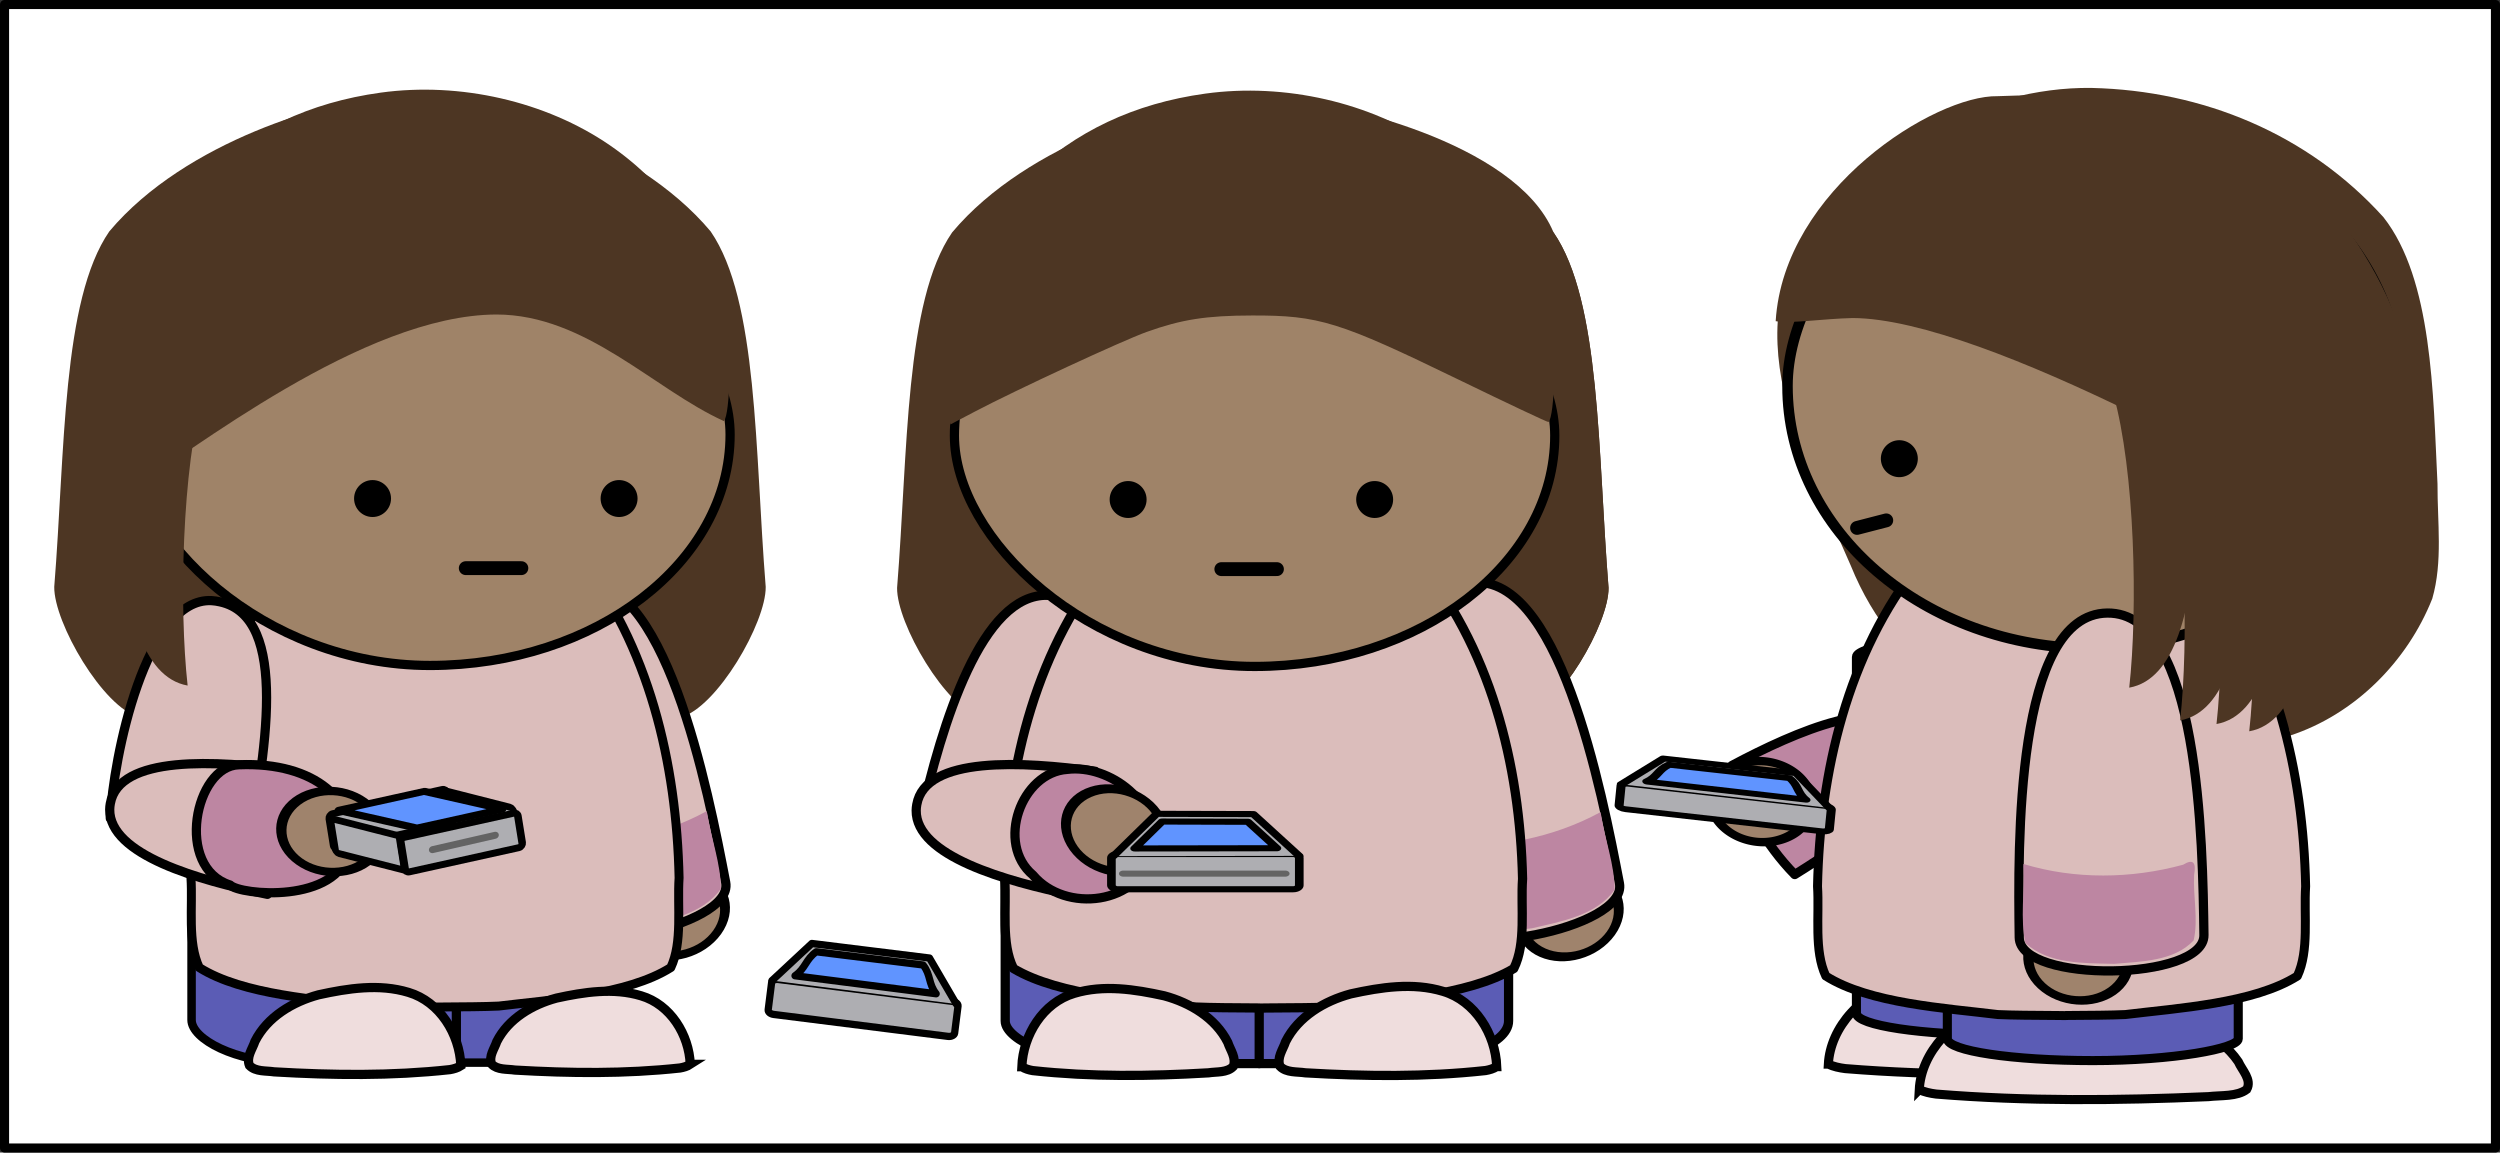
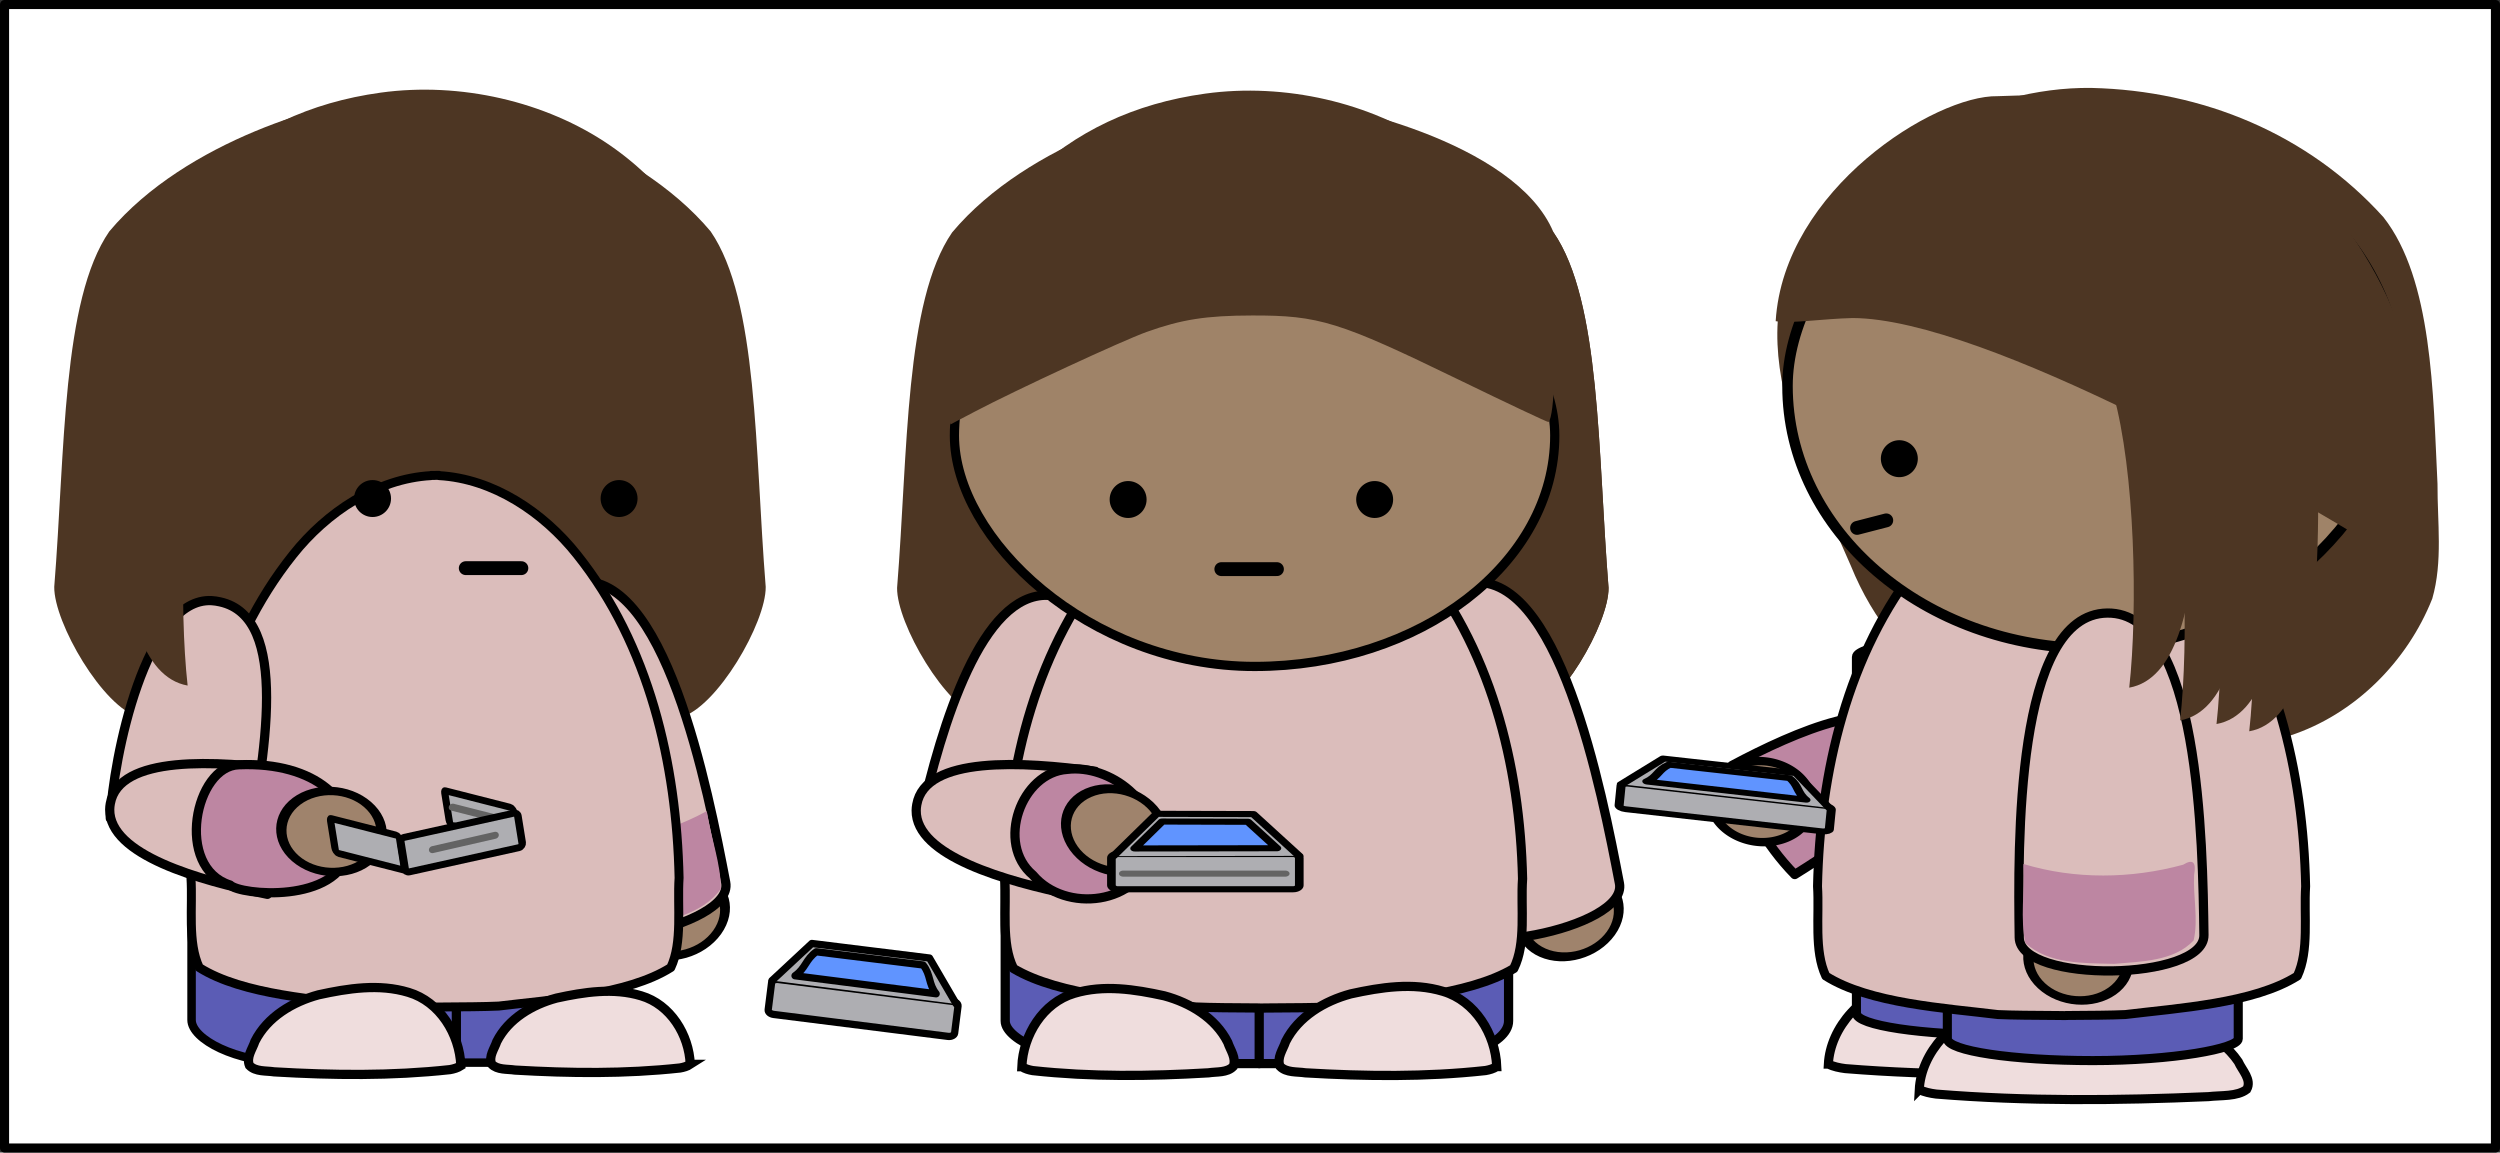
<svg xmlns="http://www.w3.org/2000/svg" width="1375" height="633.889" viewBox="0 0 1375 633.889">
  <rect x="0" y="0" width="1375" height="633.889" fill="#333333" stroke="none" />
  <defs>
    <linearGradient id="a">
      <stop offset="0" stop-color="#fff" />
      <stop offset="1" stop-color="#535353" />
    </linearGradient>
  </defs>
  <g transform="translate(-481.08 68.766)">
    <rect width="1370" height="628.889" x="483.58" y="-66.266" rx="165.883" ry="0" fill="#fff" fill-rule="evenodd" stroke="#000" stroke-width="5" stroke-linecap="round" stroke-linejoin="round" />
    <path d="M1186.932-14.302c26.496 1.041 127.657 23.15 148.558 73.287 26.103 37.87 24.29 120.885 30.294 195.52.235 19.508-26.758 66.486-46.962 71.831-53.251 22.22-84.814 32.214-135.991 31.088-51.177 1.126-82.74-8.868-135.99-31.088-20.205-5.345-47.198-52.323-46.963-71.832 6.005-74.634 4.191-157.65 30.294-195.52 35.584-30.872 111.32-71.878 156.76-73.286z" fill="#4d3623" />
    <path d="M1153.331-14.248c-26.497 1.042-106.49 23.15-148.558 73.287-26.103 37.87-24.29 120.885-30.294 195.52-.235 19.509 26.758 66.486 46.962 71.831 53.251 22.22 84.814 32.214 135.99 31.088 4.375.096 8.587.066 12.7 0 4.114.066 8.326.096 12.7 0 51.177 1.126 82.74-8.868 135.99-31.088 20.205-5.345 47.198-52.322 46.963-71.831-6.005-74.635-4.191-157.65-30.294-195.52-42.067-50.137-122.062-72.245-148.558-73.287-5.207.161-10.904.858-16.8 1.984-5.897-1.126-11.594-1.823-16.801-1.984z" fill="#4d3623" />
    <rect width="276.85" height="187.562" x="1033.949" y="328.651" rx="63.888" ry="23.445" fill="#5b5cb5" fill-rule="evenodd" stroke="#000" stroke-width="5.08" stroke-linecap="round" stroke-linejoin="round" />
    <path d="M1173.643 516.213V414.617" fill="none" stroke="#000" stroke-width="5.08" stroke-linecap="round" stroke-linejoin="round" />
    <path d="M1057.336 258.64c-36.239-1.052-58.041 69.813-70.364 124.293 30.545 14.35 65.025 20.448 98.73 18.855 9.115-57.45 15.23-135.102-23.748-142.598-1.559-.3-3.11-.506-4.618-.55z" fill="#dbbdbb" stroke="#000" stroke-width="5.08" stroke-linecap="round" stroke-linejoin="round" />
    <path transform="matrix(.167 .073 -.124 .173 1597.971 447.962)" d="M-1064 429.362c0 65.722-60.89 119-136 119s-136-53.278-136-119c0-65.722 60.89-119 136-119s136 53.278 136 119z" fill="#9f836c" fill-rule="evenodd" stroke="#000" stroke-width="26.064" stroke-linecap="round" stroke-linejoin="round" />
    <path d="M1288.313 252.062c49.884-9.591 73.865 115.119 83.457 165.003 4.797 24.942-94.972 44.127-99.768 19.185-9.592-49.884-33.573-174.595 16.311-184.188z" fill="#dbbdbb" stroke="#000" stroke-width="5.08" />
-     <path d="M1361.649 379.29c2.058 13.58 7.598 27.85 7.42 41.394-10.175 14.163-29.44 17.34-45.461 21.11-14.76 1.697-32.552 5.327-45.462-3.793-4.945-10.704-4.514-23.759-7.531-35.237-2.537-6.355-1.444-8.955 4.782-6.707 29.503 1.86 59.93-3.994 85.922-18.14l.33 1.373z" fill="#bd86a2" />
    <path d="M1177.193 193.201c-.472 0-.945.059-1.416.059h-2.052v.1c-31.613 1.683-60.9 20.15-80.525 43.462-42.068 49.64-58.112 115.017-59.528 177.751 1.105 16.09-2.124 35.406 4.843 49.358 25.314 15.115 69.953 17.644 100.382 21.177 8.076.356 20.902.452 34.828.523v.061c1.462 0 2.852 0 4.293-.06h.424c13.926-.072 26.752-.168 34.828-.524 30.43-3.533 75.068-6.062 100.382-21.177 6.967-13.952 3.737-33.267 4.843-49.358-1.416-62.734-17.46-128.11-59.528-177.75-19.626-23.314-48.912-41.78-80.526-43.463v-.142h-1.247z" fill="#dbbdbb" fill-rule="evenodd" stroke="#000" stroke-width="5.08" stroke-linecap="round" stroke-linejoin="round" />
    <rect width="330.188" height="253.991" x="1006.01" y="43.79" ry="126.995" rx="165.094" fill="#9f8368" fill-rule="evenodd" stroke="#000" stroke-width="5.08" stroke-linecap="round" stroke-linejoin="round" />
    <path d="M1304.288 517.842c-.712-17.808-11.84-36.118-29.51-41.356-16.571-5.028-34.223-2.259-50.773 1.376-14.524 3.937-28.86 12.388-35.82 26.223-1.438 4.36-5.022 8.901-3.091 13.628 3.5 3.628 9.33 2.853 13.975 3.58 32.979 1.942 66.179 2.346 99.061-1.26 2.153-.378 4.31-.992 6.158-2.191zM1043.088 517.926c.694-17.37 11.55-35.23 28.786-40.34 16.165-4.906 33.384-2.204 49.528 1.341 14.168 3.84 28.152 12.085 34.94 25.58 1.404 4.254 4.9 8.683 3.016 13.294-3.414 3.539-9.101 2.782-13.632 3.491-32.17 1.895-64.555 2.29-96.631-1.229-2.1-.364-4.203-.966-6.007-2.137z" fill="#efdddd" stroke="#000" stroke-width="5.08" />
    <path d="M1111.707 205.967c0 5.611-4.548 10.16-10.16 10.16-5.61 0-10.159-4.549-10.159-10.16 0-5.61 4.549-10.16 10.16-10.16 5.61 0 10.16 4.55 10.16 10.16zM1247.3 205.967c0 5.611-4.548 10.16-10.159 10.16-5.611 0-10.16-4.549-10.16-10.16 0-5.61 4.549-10.16 10.16-10.16s10.16 4.55 10.16 10.16z" fill-rule="evenodd" />
    <path d="M1152.808 244.254h30.591" fill="none" stroke="#000" stroke-width="7.62" stroke-linecap="round" stroke-linejoin="round" />
    <path d="M1002.891 160.073c-2.053-10.31-2.807-27.65-1.734-39.879 3.006-34.238 18.609-66.098 44.605-91.08 26.733-25.691 59.166-41.005 98.259-46.394 43.64-6.017 90.813 4.799 125.938 28.874 33.254 22.792 56.54 57.241 64.133 94.875 3.039 15.063 2.138 53.55-1.332 56.892-.263.253-22.66-10.313-49.772-23.481-65.5-31.813-76.43-35.203-113.252-35.132-25.244.05-38.758 2.158-58.024 9.059-13.25 4.746-71.912 31.948-94.503 43.822l-13.402 7.044-.916-4.6z" fill="#4d3623" fill-rule="evenodd" />
    <path d="M984.98 376.986c-.246 24.962 48.975 38.968 86.755 46.68 9.505-21.23 13.259-45.055 11.713-68.235-39.789-5.461-93.49-8.572-98.149 18.368-.186 1.077-.308 2.147-.318 3.187z" fill="#dbbdbb" stroke="#000" stroke-width="5.08" stroke-linecap="round" stroke-linejoin="round" />
    <path d="M1068.12 354.388c-25.388 1.599-39.546 40.82-18.911 58.147 17.646 21.097 58.922 16.676 65.581-13.018 5.377-26.784-23.561-47.963-46.67-45.129z" fill="#bd86a2" fill-rule="evenodd" stroke="#000" stroke-width="5.08" stroke-linecap="round" stroke-linejoin="round" />
    <path d="M-1064 429.362c0 65.722-60.89 119-136 119s-136-53.278-136-119c0-65.722 60.89-119 136-119s136 53.278 136 119z" transform="matrix(-.167 .073 .124 .173 840.765 401.22)" fill="#9f836c" fill-rule="evenodd" stroke="#000" stroke-width="26.064" stroke-linecap="round" stroke-linejoin="round" />
    <g transform="matrix(1 0 0 .705 872.667 292.077)" stroke-width="4.763" fill-rule="evenodd" stroke-linecap="round" stroke-linejoin="round">
      <rect ry="3.034" rx="3.329" y="154.404" x="219.687" height="27.5" width="103.333" fill="#aeaeb2" stroke="#000" />
      <path d="M220.754 156.07l23.8-33 53.2.2 25.2 32.6" fill="#aeaeb2" stroke="#000" />
      <path d="M232.466 150.083l78.25-.187-15.969-20.625-47.187-.188-15.094 21z" fill="#6094ff" stroke="#000" />
      <path d="M226.223 169.715h89.073" fill="#c1c1c4" stroke="#636363" />
    </g>
    <path d="M689.766-14.786C663.27-13.744 583.276 8.364 541.208 58.5c-26.103 37.87-24.289 120.885-30.293 195.52-.236 19.509 26.757 66.486 46.962 71.831 53.25 22.22 84.814 32.214 135.99 31.088 4.375.096 8.586.066 12.7 0 4.113.066 8.325.096 12.7 0 51.176 1.126 82.74-8.868 135.99-31.088 20.205-5.345 47.198-52.322 46.962-71.832-6.004-74.634-4.19-157.65-30.294-195.52-42.067-50.136-122.061-72.244-148.558-73.286-5.206.161-10.904.858-16.8 1.984-5.896-1.126-11.594-1.823-16.8-1.984z" fill="#4d3623" />
    <rect width="234.791" height="187.562" x="586.442" y="328.113" rx="54.183" ry="23.445" fill="#5b5cb5" fill-rule="evenodd" stroke="#000" stroke-width="4.678" stroke-linecap="round" stroke-linejoin="round" />
    <path d="M732.079 515.675V414.078" fill="none" stroke="#000" stroke-width="5.08" stroke-linecap="round" stroke-linejoin="round" />
    <path transform="matrix(.167 .073 -.124 .173 1106.407 447.424)" d="M-1064 429.362c0 65.722-60.89 119-136 119s-136-53.278-136-119c0-65.722 60.89-119 136-119s136 53.278 136 119z" fill="#9f836c" fill-rule="evenodd" stroke="#000" stroke-width="26.064" stroke-linecap="round" stroke-linejoin="round" />
    <path d="M796.748 251.524c49.885-9.591 73.866 115.119 83.458 165.003 4.796 24.942-94.973 44.127-99.769 19.185-9.592-49.884-33.573-174.595 16.311-184.188z" fill="#dbbdbb" stroke="#000" stroke-width="5.08" />
    <path d="M870.084 378.752c2.059 13.58 7.598 27.85 7.421 41.394-10.176 14.163-29.44 17.34-45.462 21.11-14.76 1.697-32.551 5.327-45.462-3.793-4.945-10.704-4.513-23.759-7.53-35.237-2.538-6.355-1.445-8.955 4.782-6.707 29.502 1.86 59.93-3.994 85.921-18.14l.33 1.373z" fill="#bd86a2" />
    <path d="M721.39 192.663c-.444 0-.89.059-1.335.059H718.122v.1c-29.799 1.683-57.404 20.15-75.904 43.462-39.653 49.64-54.776 115.017-56.11 177.751 1.041 16.09-2.003 35.406 4.564 49.358 23.861 15.115 65.938 17.644 94.62 21.177 7.613.356 19.703.452 32.83.523v.061c1.377 0 2.688 0 4.046-.06h.4c13.126-.072 25.216-.168 32.828-.524 28.683-3.533 70.76-6.062 94.62-21.177 6.567-13.952 3.523-33.267 4.565-49.358-1.335-62.734-16.458-128.11-56.11-177.75-18.5-23.314-46.105-41.78-75.904-43.463v-.142h-1.176z" fill="#dbbdbb" fill-rule="evenodd" stroke="#000" stroke-width="4.932" stroke-linecap="round" stroke-linejoin="round" />
-     <rect width="330.188" height="253.991" x="552.445" y="43.252" ry="126.995" rx="165.094" fill="#9f8368" fill-rule="evenodd" stroke="#000" stroke-width="5.08" stroke-linecap="round" stroke-linejoin="round" />
    <path d="M860.723 516.627c-.652-16.233-10.85-32.924-27.045-37.7-15.188-4.583-31.366-2.059-46.534 1.255-13.31 3.589-26.45 11.293-32.828 23.904-1.318 3.975-4.603 8.115-2.833 12.424 3.208 3.307 8.551 2.6 12.808 3.263 30.224 1.77 60.652 2.139 90.79-1.15 1.972-.343 3.948-.902 5.642-1.996zM734.56 517.388c-.694-17.37-11.55-35.23-28.786-40.34-16.165-4.906-33.384-2.204-49.527 1.341-14.168 3.84-28.153 12.085-34.941 25.58-1.403 4.254-4.899 8.683-3.016 13.294 3.415 3.539 9.102 2.782 13.632 3.491 32.17 1.895 64.556 2.29 96.632-1.229 2.1-.364 4.203-.966 6.006-2.137z" fill="#efdddd" stroke="#000" stroke-width="5.08" />
    <path d="M696.143 205.43c0 5.61-4.549 10.159-10.16 10.159-5.61 0-10.16-4.549-10.16-10.16 0-5.61 4.55-10.16 10.16-10.16 5.611 0 10.16 4.55 10.16 10.16zM831.736 205.43c0 5.61-4.549 10.159-10.16 10.159-5.61 0-10.16-4.549-10.16-10.16 0-5.61 4.55-10.16 10.16-10.16 5.611 0 10.16 4.55 10.16 10.16z" fill-rule="evenodd" />
    <path d="M737.244 243.716h30.59" fill="none" stroke="#000" stroke-width="7.62" stroke-linecap="round" stroke-linejoin="round" />
    <path d="M549.327 159.535c-2.054-10.31-2.808-27.65-1.734-39.879 3.005-34.238 18.608-66.098 44.604-91.08 26.734-25.691 59.167-41.005 98.26-46.394 43.64-6.017 90.812 4.799 125.937 28.874 33.254 22.792 56.54 57.241 64.133 94.875 3.04 15.063 2.138 53.55-1.331 56.892-38.683-17.562-75.662-58.486-125.025-58.613-73.411.23-167.873 75.826-203.928 97.925z" fill="#4d3623" fill-rule="evenodd" />
    <path d="M597.508 261.585c-36.198-2.009-54.232 86.678-55.766 119.702 17.933 17.375 40.753 23.536 74.487 22.834 10.63-57.189 24.648-133.342-14.119-141.864-1.55-.341-3.095-.588-4.602-.672z" fill="#dbbdbb" stroke="#000" stroke-width="5.08" stroke-linecap="round" stroke-linejoin="round" />
    <path d="M541.416 376.448c-.247 24.962 48.974 38.968 86.755 46.68 9.504-21.23 13.258-45.055 11.712-68.235-39.789-5.461-93.489-8.572-98.148 18.368-.187 1.077-.308 2.147-.319 3.187z" fill="#dbbdbb" stroke="#000" stroke-width="5.08" stroke-linecap="round" stroke-linejoin="round" />
    <path d="M612.554 351.85c-24.276.487-35.545 56.598-4.91 66.147 5.424 5.542 58.922 10.676 65.582-19.018 5.377-26.784-18.673-48.852-60.672-47.129z" fill="#bd86a2" fill-rule="evenodd" stroke="#000" stroke-width="5.08" stroke-linecap="round" stroke-linejoin="round" />
    <path d="M-1064 429.362c0 65.722-60.89 119-136 119s-136-53.278-136-119c0-65.722 60.89-119 136-119s136 53.278 136 119z" transform="matrix(-.146 .109 .161 .14 419.076 459.239)" fill="#9f836c" fill-rule="evenodd" stroke="#000" stroke-width="26.064" stroke-linecap="round" stroke-linejoin="round" />
    <path d="M584.279 308.3c-4.763-43.071-3.221-119.128 8.826-161.822 19.573-83.198-34.986-82.576-46.612-27.265 3.27 31.064-13.39 179.924 37.786 189.086z" fill="#4d3623" fill-rule="evenodd" />
    <g transform="matrix(1.054 -.233 .157 .976 -495.15 15.454)" fill-rule="evenodd" stroke-linecap="round" stroke-linejoin="round">
      <g transform="matrix(1 0 0 -1 -99.5 1378.926)">
        <rect width="37.815" height="19.392" x="1323.685" y="1370.45" rx="1.218" ry="2.14" transform="skewY(-28.179) scale(.881 1)" fill="#aeaeb2" stroke="#000" stroke-width="4.128" />
        <path d="M1168.91 755.045l28.734-15.393" fill="#c1c1c4" stroke="#636363" stroke-width="3.875" />
-         <rect width="61.111" height="19.392" x="1105.913" y="746.512" rx="1.969" ry="2.14" fill="#aeaeb2" stroke="#000" stroke-width="3.875" />
      </g>
      <rect transform="skewY(28.179) scale(-.881 1)" ry="2.14" rx="1.218" y="75.813" x="-1180.681" height="19.392" width="37.815" fill="#aeaeb2" stroke="#000" stroke-width="4.128" />
      <rect transform="scale(-1 1)" ry="2.14" rx="1.969" y="634.491" x="-1101.635" height="19.392" width="61.111" fill="#aeaeb2" stroke="#000" stroke-width="3.875" />
      <path d="M1088.57 644.302l-32.596.272" fill="#c1c1c4" stroke="#636363" stroke-width="3.875" />
-       <path d="M1094.561 630.96h-44.875l-38.078-19.093h44.875l38.078 19.093z" fill="#6094ff" stroke="#000" stroke-width="3.875" />
    </g>
    <g transform="scale(-1 1) rotate(-7.179 1029.307 7705.338)" fill-rule="evenodd" stroke="#000" stroke-width="4" stroke-linecap="round" stroke-linejoin="round">
      <rect ry="2.14" rx="3.329" y="284.419" x="-89.642" height="19.392" width="103.333" fill="#aeaeb2" />
      <path d="M-88.576 285.594l17.8-23.27 65.2.141 19.2 22.988" fill="#aeaeb2" />
      <path d="M-76.864 281.373l78.25-.133c-5.323-4.848-4.646-9.696-9.969-14.544-15.729-.044-43.458-.088-59.187-.132-5.031 4.936-4.063 9.872-9.094 14.809z" fill="#6094ff" />
    </g>
    <g>
      <path d="M1791.962 50.671c26.995 34.246 27.3 97.304 29.746 146.728-.09 20.954 2.981 42.738-2.875 63.082-13.747 34.673-42.707 63.748-78.389 75.38-94.31 53.424-129.448-2.006-188.179-24.383-21.716-17.346-40.606-37.934-53.314-69.287-24.163-56.113-69.301-135.022-13.94-194.237 22.7-31.48 84.985-69.347 146.606-68.352 61.04 1.45 118.927 25.234 160.345 71.07z" fill="#4d3623" />
      <path d="M1486.669 516.514c1.076-19.93 17.894-40.422 44.595-46.282 25.042-5.627 51.716-2.525 76.724 1.545 21.948 4.407 43.61 13.868 54.126 29.352 2.173 4.881 7.588 9.964 4.67 15.254-5.29 4.06-14.1 3.192-21.118 4.005-49.834 2.17-100.004 2.62-149.693-1.42-3.253-.419-6.51-1.11-9.304-2.454z" fill="#efdddd" stroke="#000" stroke-width="5" />
      <rect transform="scale(-1 1) rotate(-.004)" ry="12" rx="80" y="280.448" x="-1662.148" height="220" width="160" fill="#5b5cb5" stroke="#000" stroke-width="5" />
      <path d="M1536.668 530.518c1.076-19.93 17.894-40.422 44.595-46.283 25.042-5.626 51.716-2.525 76.724 1.545 21.948 4.408 43.61 13.868 54.126 29.353 2.173 4.88 7.588 9.963 4.67 15.253-5.29 4.06-14.1 3.192-21.118 4.005-49.834 2.17-100.003 2.62-149.693-1.42-3.253-.418-6.51-1.11-9.304-2.453z" fill="#efdddd" stroke="#000" stroke-width="5" />
      <rect transform="scale(-1 1) rotate(-.004)" ry="12" rx="80" y="294.448" x="-1712.148" height="220" width="160" fill="#5b5cb5" stroke="#000" stroke-width="5" />
      <path d="M1533.49 338.473c8.85 23.343-32.509 53.481-65.304 73.762-16.25-16.644-27.998-37.707-34.55-59.996 35.457-18.862 84.781-40.32 98.455-16.646.547.947 1.03 1.909 1.4 2.88z" fill="#bd86a2" stroke="#000" stroke-width="5.08" stroke-linecap="round" stroke-linejoin="round" />
      <path d="M1613.904 197.33c.445 0 .891.059 1.335.059h1.934v.1c29.798 1.683 57.404 20.149 75.903 43.462 39.653 49.64 54.776 115.016 56.11 177.75-1.04 16.091 2.003 35.407-4.564 49.358-23.861 15.115-65.937 17.645-94.62 21.178-7.612.355-19.702.452-32.83.523v.06c-1.377 0-2.687 0-4.046-.06h-.399c-13.126-.071-25.217-.168-32.829-.523-28.683-3.533-70.759-6.063-94.62-21.178-6.567-13.951-3.523-33.267-4.565-49.357 1.335-62.735 16.458-128.11 56.11-177.75 18.5-23.314 46.106-41.78 75.904-43.464v-.141h1.176z" fill="#dbbdbb" fill-rule="evenodd" stroke="#000" stroke-width="4.932" stroke-linecap="round" stroke-linejoin="round" />
      <rect transform="scale(-1 1)" rx="168.304" ry="144.376" y="-.862" x="-1800.811" height="288.753" width="336.608" fill="#9f8368" fill-rule="evenodd" stroke="#000" stroke-width="5.775" stroke-linecap="round" stroke-linejoin="round" />
      <path d="M1515.555 183.512a10.16 10.16 0 1020.32 0 10.16 10.16 0 10-20.32 0z" fill-rule="evenodd" />
      <path d="M1518.523 217.433l-16.061 4.158" fill="none" stroke="#000" stroke-width="7.62" stroke-linecap="round" stroke-linejoin="round" />
      <path d="M1750.034 30.524c-26.733-25.69-51.166-51.004-170.259-46.394-34.292-.686-117.633 51.207-122.07 123.75 7.956 1.49 25.956-1.347 42.355-1.722 73.412.23 241.874 97.827 277.929 119.925 65.645-61.307 12.552-153.93-27.955-195.559z" fill="#4d3623" fill-rule="evenodd" />
      <path d="M-1064 429.362c0 65.722-60.89 119-136 119s-136-53.278-136-119c0-65.722 60.89-119 136-119s136 53.278 136 119z" transform="matrix(-.149 .105 .156 .145 1378.369 522.841)" fill="#9f836c" fill-rule="evenodd" stroke="#000" stroke-width="26.064" stroke-linecap="round" stroke-linejoin="round" />
      <path d="M1640.054 268.41c-50.793.686-49.08 127.67-48.394 178.464.343 25.396 101.93 24.025 101.587-1.372-.686-50.793-2.4-177.777-53.193-177.092z" fill="#dbbdbb" stroke="#000" stroke-width="5.08" />
      <path d="M1593.94 407.832c.728 13.717-1.814 28.81 1.096 42.04 12.828 11.815 32.337 11.033 48.79 11.488 14.799-1.321 32.957-1.36 43.758-12.902 2.68-11.481-.38-24.18.255-36.032 1.2-6.736-.395-9.062-6.039-5.602-28.517 7.784-59.5 8.199-87.815-.404l-.045 1.412z" fill="#bd86a2" />
      <path d="M1652.16 309.451c4.762-43.07 3.22-119.127-8.827-161.821-19.573-83.198 34.986-82.577 46.612-27.265-3.27 31.064 13.39 179.924-37.785 189.086z" fill="#4d3623" fill-rule="evenodd" />
      <path d="M1680.16 327.451c4.762-43.07 3.22-119.127-8.827-161.821-19.573-83.198 34.986-82.577 46.612-27.265-3.27 31.064 13.39 179.924-37.785 189.086z" fill="#4d3623" fill-rule="evenodd" />
      <path d="M1700.16 329.451c4.762-43.07 3.22-119.127-8.827-161.821-19.573-83.198 34.986-82.577 46.612-27.265-3.27 31.064 13.39 179.924-37.785 189.086z" fill="#4d3623" fill-rule="evenodd" />
      <path d="M1718.16 333.451c4.762-43.07 3.22-119.127-8.827-161.821-19.573-83.198 34.986-82.577 46.612-27.265-3.27 31.064 13.39 179.924-37.785 189.086z" fill="#4d3623" fill-rule="evenodd" />
-       <path d="M1740.16 333.451c4.762-43.07 3.22-119.127-8.827-161.821-19.573-83.198 34.986-82.577 46.612-27.265-3.27 31.064 13.39 179.924-37.785 189.086z" fill="#4d3623" fill-rule="evenodd" />
      <path transform="matrix(-.146 .109 .161 .14 1205.386 442.809)" d="M-1064 429.362a136 119 0 11-272 0 136 119 0 11272 0z" fill="#9f836c" fill-rule="evenodd" stroke="#000" stroke-width="26.064" stroke-linecap="round" stroke-linejoin="round" />
      <g transform="matrix(-1.119 -.126 -.072 .723 1408.621 157.944)" fill-rule="evenodd" stroke="#000" stroke-width="4.421" stroke-linecap="round" stroke-linejoin="round">
        <rect width="103.333" height="19.392" x="-89.642" y="284.419" rx="3.329" ry="2.14" fill="#aeaeb2" />
        <path d="M-88.576 285.594l17.8-23.27 65.2.141 19.2 22.988" fill="#aeaeb2" />
        <path d="M-76.864 281.373l78.25-.133c-5.323-4.848-4.646-9.696-9.969-14.544-15.729-.044-43.458-.088-59.187-.132-5.031 4.936-4.063 9.872-9.094 14.809z" fill="#6094ff" />
      </g>
    </g>
  </g>
</svg>